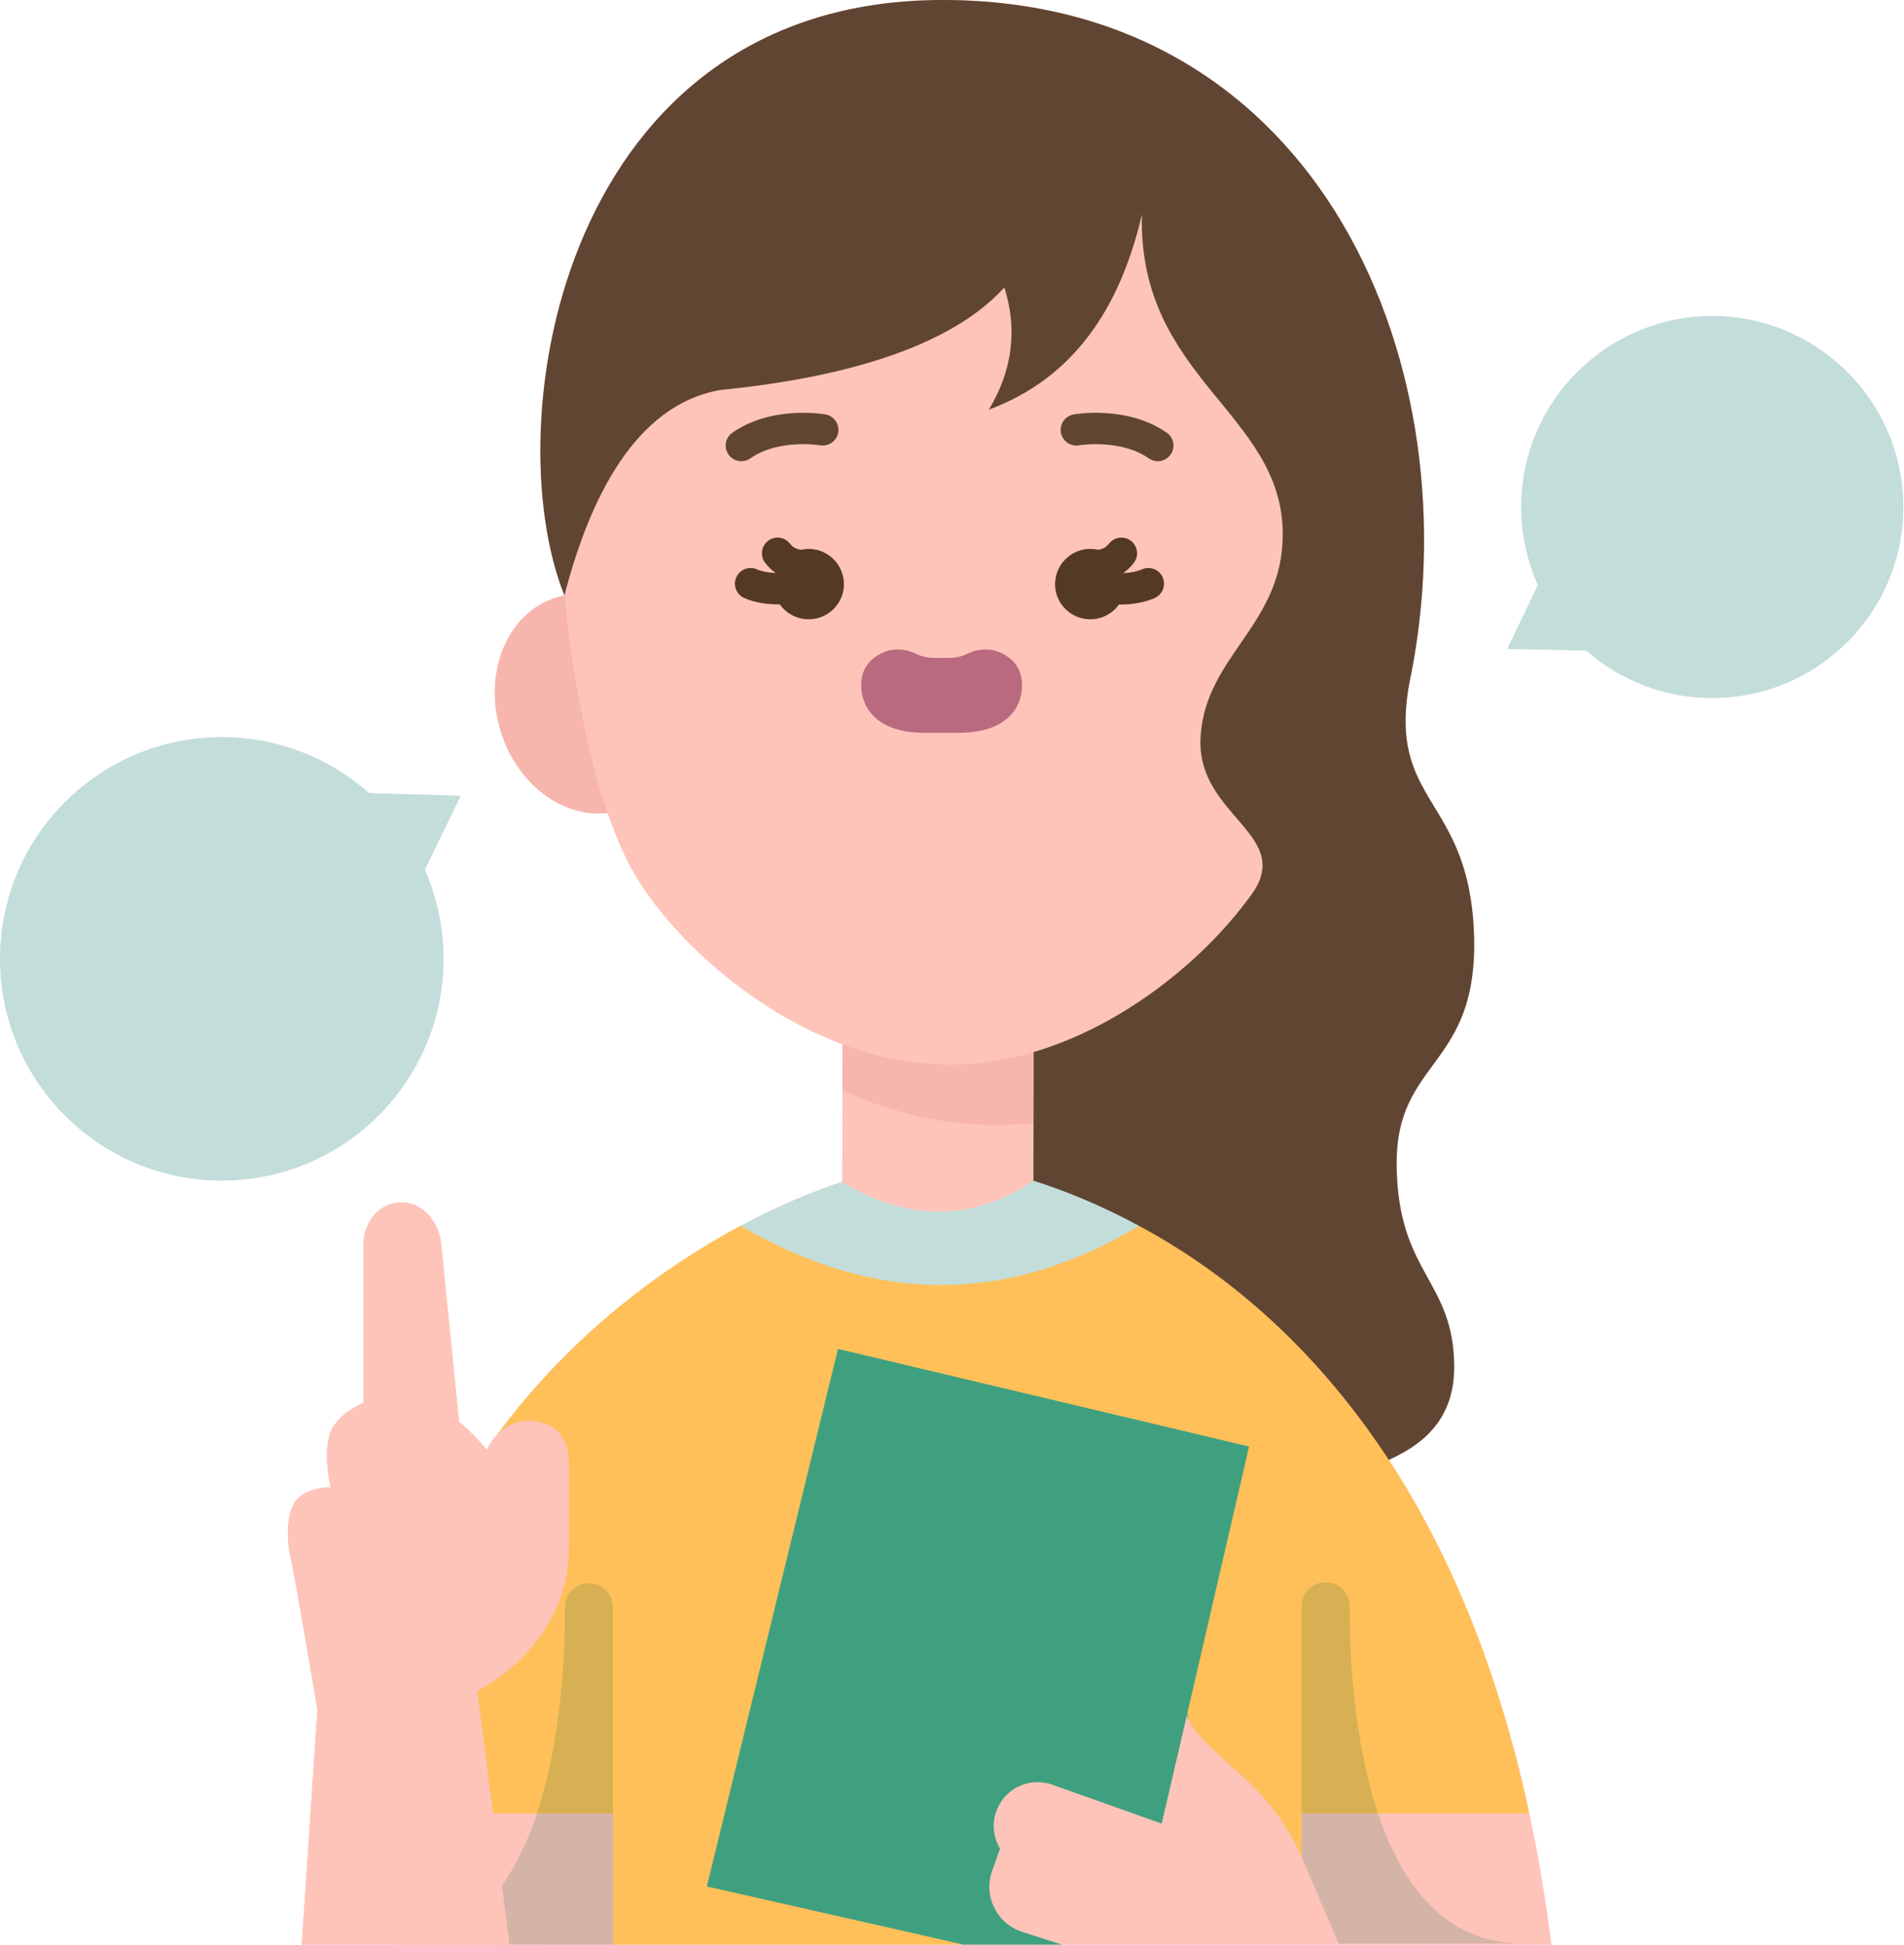
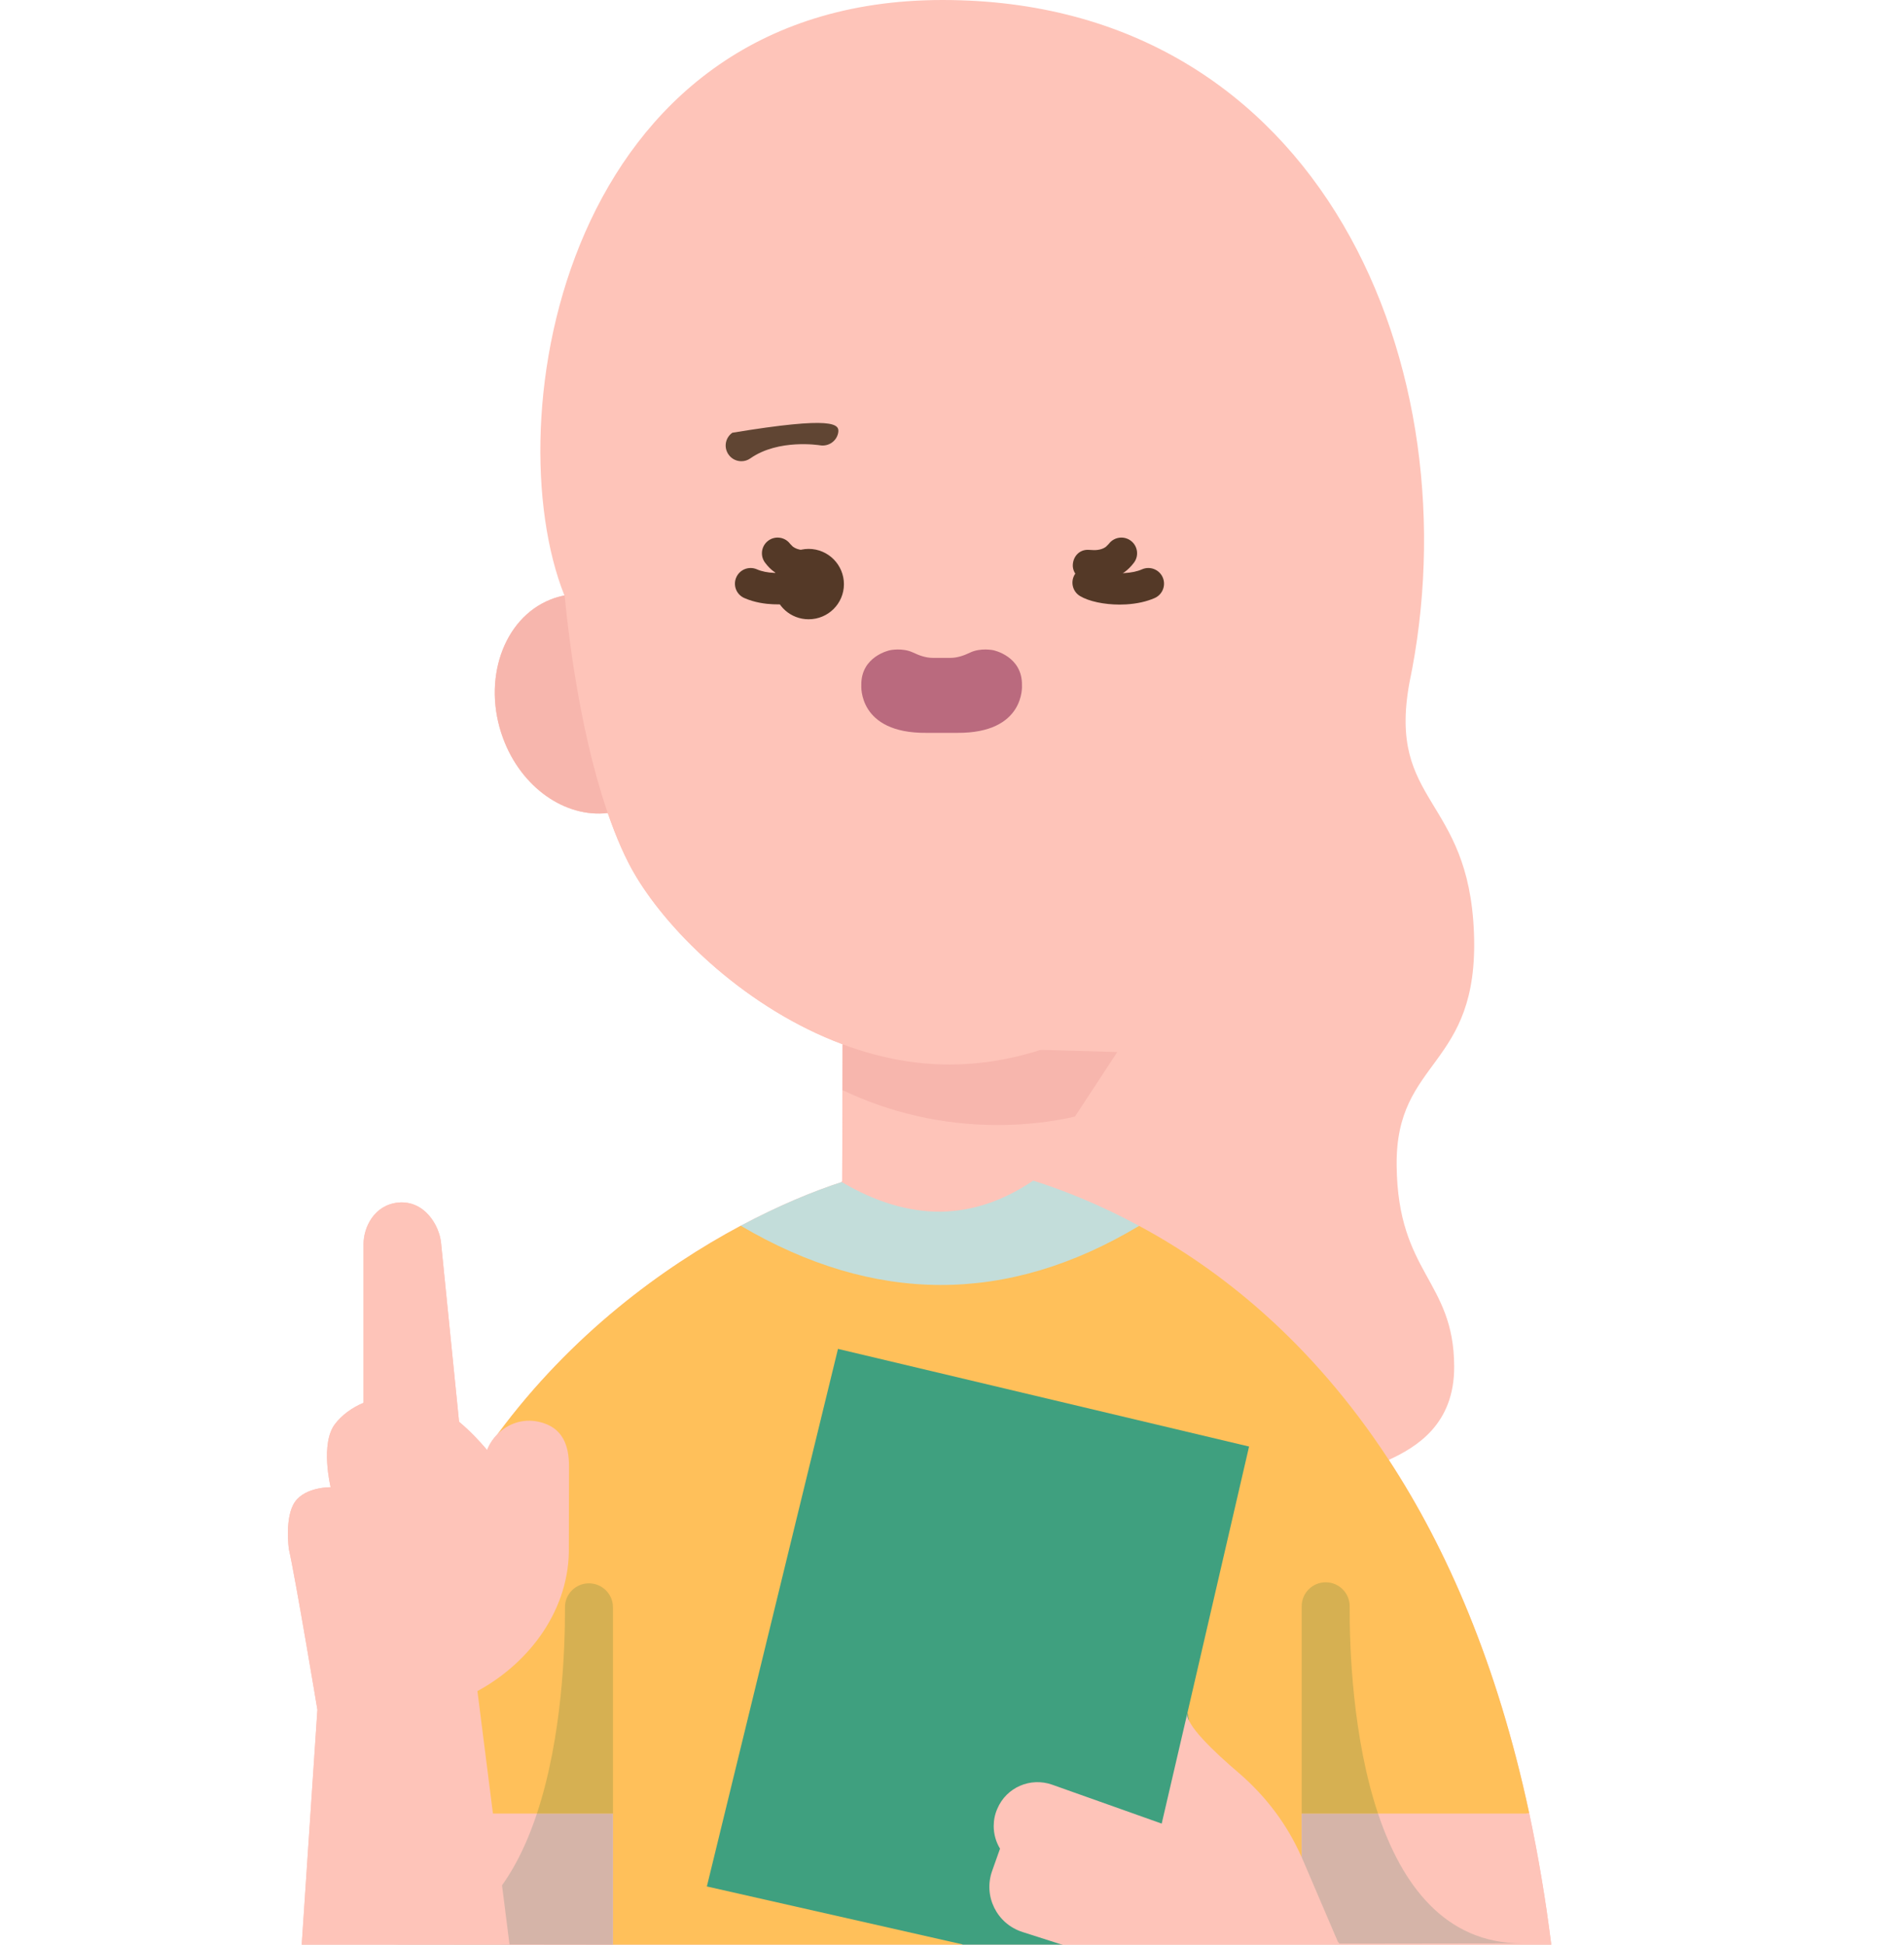
<svg xmlns="http://www.w3.org/2000/svg" height="124.0" preserveAspectRatio="xMidYMid meet" version="1.0" viewBox="0.0 0.0 121.4 124.0" width="121.4" zoomAndPan="magnify">
  <defs>
    <clipPath id="a">
-       <path d="M 96 20 L 121.359 20 L 121.359 45 L 96 45 Z M 96 20" />
-     </clipPath>
+       </clipPath>
  </defs>
  <g>
    <g id="change1_1">
      <path d="M 88.551 93.09 C 90.301 92.281 92.738 90.832 92.719 87.129 C 92.699 81.621 89.129 81.23 89.051 74.34 C 88.961 67.449 94.32 68.152 93.98 59.469 C 93.641 50.789 88.469 51.262 89.859 43.57 C 94.039 23.602 84.301 0 60.102 0 C 35.898 0 31.551 26.879 35.988 37.969 C 35.691 38.031 35.398 38.109 35.102 38.23 C 32.082 39.43 30.719 43.379 32.07 47.059 C 33.238 50.238 36.059 52.16 38.75 51.84 C 39.301 53.43 39.898 54.801 40.551 55.879 C 42.762 59.57 47.691 64.34 53.73 66.59 L 53.719 69.512 L 53.699 75.301 L 53.668 75.371 C 51.859 75.961 49.648 76.871 47.23 78.16 C 42.25 80.82 36.43 85.09 31.75 91.418 L 31.719 91.449 C 31.43 91.75 31.199 92.09 31.059 92.461 C 30.551 91.859 29.941 91.219 29.27 90.66 L 28.121 79.25 C 28.012 78.129 27.059 76.531 25.398 76.68 C 23.852 76.832 23.18 78.262 23.18 79.332 L 23.18 89.449 C 22.41 89.77 21.789 90.25 21.371 90.789 C 20.398 92.031 21.082 94.832 21.082 94.832 C 21.082 94.832 19.488 94.801 18.809 95.762 C 18.129 96.73 18.418 98.781 18.418 98.781 C 18.84 100.629 20.238 109.02 20.238 109.02 L 19.238 124 L 98.91 124 C 98.539 121.031 98.059 118.23 97.5 115.602 C 95.461 106.09 92.25 98.75 88.551 93.09" fill="#fec4b9" />
    </g>
    <g clip-path="url(#a)" id="change2_3">
      <path d="M 121.359 32.25 C 121.398 38.98 115.98 44.469 109.25 44.512 C 106.148 44.531 103.309 43.391 101.141 41.488 L 96.102 41.379 L 98.051 37.301 C 97.379 35.809 97.012 34.152 96.988 32.41 C 96.949 25.691 102.371 20.199 109.102 20.148 C 115.82 20.109 121.309 25.531 121.359 32.25" fill="#c3ddda" />
    </g>
    <g id="change2_1">
-       <path d="M 29.379 50.738 L 27.09 55.461 C 27.852 57.199 28.281 59.121 28.281 61.141 C 28.281 68.949 21.941 75.281 14.141 75.281 C 6.332 75.281 0 68.949 0 61.141 C 0 53.332 6.332 47 14.141 47 C 17.738 47 21.031 48.348 23.531 50.57 L 29.379 50.738" fill="#c3ddda" />
-     </g>
+       </g>
    <g id="change3_1">
      <path d="M 36 37.969 C 46.867 41.621 44.875 46.965 38.75 51.84 C 36.059 52.16 33.238 50.238 32.07 47.059 C 30.719 43.379 32.082 39.43 35.102 38.23 C 35.398 38.109 35.691 38.031 35.988 37.969 L 36 37.969" fill="#f7b6ad" />
    </g>
    <g id="change1_2">
      <path d="M 65.891 75.25 L 65.879 75.281 C 67.129 78.02 63.211 77.918 61.969 79.461 C 58.461 83.859 55.25 78.359 53.668 75.371 L 53.699 75.301 L 53.719 69.512 L 53.73 66.59 L 71.238 67.082 L 68.539 71.199 L 65.891 75.25" fill="#fec4b9" />
    </g>
    <g id="change3_2">
      <path d="M 71.238 67.082 L 68.539 71.199 C 66.949 71.559 65.301 71.738 63.609 71.738 C 60.07 71.738 56.719 70.941 53.719 69.512 L 53.73 66.59 L 71.238 67.082" fill="#f7b6ad" />
    </g>
    <g id="change4_1">
-       <path d="M 35.988 37.969 C 31.551 26.879 35.898 0 60.102 0 C 84.301 0 94.039 23.602 89.859 43.57 C 88.469 51.262 93.641 50.789 93.98 59.469 C 94.32 68.152 88.961 67.449 89.051 74.34 C 89.129 81.23 92.699 81.621 92.719 87.129 C 92.738 90.832 90.301 92.281 88.551 93.09 C 81.734 94.227 75.215 88.078 70.094 85.328 C 67.613 83.977 63.93 78.184 65.879 75.281 L 65.891 75.25 L 65.91 67.082 L 35.988 37.969" fill="#604533" />
-     </g>
+       </g>
    <g id="change1_3">
      <path d="M 76.551 46.961 C 76.219 52.152 82.852 53.23 79.602 57.301 C 79.52 57.402 79.449 57.5 79.379 57.598 C 76.59 61.262 71.668 65.379 65.91 67.082 C 64.191 67.59 62.391 67.879 60.551 67.879 C 58.18 67.879 55.891 67.402 53.73 66.59 C 47.691 64.34 42.762 59.57 40.551 55.879 C 39.898 54.801 39.301 53.43 38.75 51.84 C 37.48 48.152 36.52 43.281 36 37.969 L 35.988 37.969 C 37.57 31.832 40.48 25.832 45.91 24.871 C 52.02 24.262 60.082 22.699 64.039 18.328 C 64.871 20.98 64.582 23.57 63.051 26.121 C 68.43 24.121 71.41 19.691 72.809 13.672 C 72.539 24.141 81.789 26.309 81.789 34.059 C 81.789 39.879 76.879 41.77 76.551 46.961" fill="#fec4b9" />
    </g>
    <g id="change5_1">
      <path d="M 65.16 43.699 C 65.16 43.699 65.391 46.77 61.012 46.73 L 59.07 46.73 C 54.691 46.77 54.918 43.699 54.918 43.699 C 54.879 41.832 56.75 41.461 56.75 41.461 C 56.75 41.461 57.539 41.289 58.219 41.609 C 58.621 41.801 59.039 41.949 59.48 41.949 L 60.602 41.949 C 61.039 41.949 61.461 41.801 61.859 41.609 C 62.539 41.289 63.332 41.461 63.332 41.461 C 63.332 41.461 65.199 41.832 65.16 43.699" fill="#ba6a7e" />
    </g>
    <g id="change2_2">
      <path d="M 65.879 75.281 C 67.832 75.902 70.148 76.82 72.629 78.168 C 64.215 87.527 55.742 87.379 47.23 78.16 C 49.648 76.871 51.859 75.961 53.668 75.371 C 55.809 76.641 57.941 77.289 60.039 77.262 C 62.012 77.219 63.961 76.582 65.879 75.281" fill="#c3ddda" />
    </g>
    <g id="change1_4">
      <path d="M 79.387 109 L 93.672 110.469 L 97.5 115.602 C 98.059 118.23 98.539 121.031 98.91 124 L 85.449 124 L 85.309 123.828 L 78.898 121.133 L 79.68 119.074 L 79.973 117.805 L 79.387 109" fill="#fec4b9" />
    </g>
    <g id="change1_5">
      <path d="M 42.41 110.172 L 39.082 124 L 32.488 124 L 27.637 112.914 L 42.41 110.172" fill="#fec4b9" />
    </g>
    <g id="change6_1">
      <path d="M 61.359 123.98 L 61.359 124 L 39.082 124 L 39.082 115.641 L 31.43 115.641 L 26.66 106.75 C 30.051 104.91 31.543 103.473 31.453 99.512 L 33.41 95.305 C 33.41 94.543 33.145 95.055 32.629 95.566 C 32.242 95.949 31.719 96.328 31.062 96.184 C 30.023 95.957 31.355 93.543 31.75 91.418 C 36.43 85.09 42.25 80.82 47.23 78.16 C 55.738 83.168 64.211 83.219 72.629 78.168 C 77.75 80.918 83.59 85.5 88.551 93.09 C 92.25 98.75 95.461 106.09 97.5 115.602 L 97.289 115.641 L 82.988 115.641 L 82.988 118.398 L 82.98 118.398 C 79.289 120.738 76.188 119.066 74.496 117.609 C 72.828 116.188 72.859 114.789 73.031 114.086 L 61.359 123.98" fill="#ffc05a" />
    </g>
    <g id="change7_1">
      <path d="M 32.488 123.992 L 25.039 123.984 C 27.699 123.984 29.719 122.887 31.25 121.168 L 32.488 123.992" fill="#d5b4a8" />
    </g>
    <g id="change7_2">
      <path d="M 39.082 124 L 32.488 123.992 L 31.25 121.168 C 32.578 119.684 33.539 117.738 34.234 115.641 L 39.082 115.641 L 39.082 124" fill="#d5b4a8" />
    </g>
    <g id="change8_1">
      <path d="M 39.082 124 L 39.082 115.641 L 34.234 115.641 C 35.84 110.797 36.035 105.141 36.023 102.484 C 36.02 101.641 36.707 100.961 37.551 100.961 C 38.395 100.961 39.082 101.645 39.082 102.488 L 39.082 124" fill="#d6b052" />
    </g>
    <g id="change7_3">
      <path d="M 82.996 123.934 L 82.996 122.855 L 85.309 123.828 L 85.395 123.934 L 82.996 123.934" fill="#d5b4a8" />
    </g>
    <g id="change7_4">
      <path d="M 85.395 123.934 L 85.309 123.828 L 82.996 122.855 L 82.996 115.641 L 87.863 115.641 C 89.371 120.137 92.105 123.918 97.035 123.918 L 85.395 123.934" fill="#d5b4a8" />
    </g>
    <g id="change8_2">
      <path d="M 87.863 115.641 L 82.996 115.641 L 82.996 102.422 C 82.996 101.578 83.68 100.895 84.527 100.895 C 85.371 100.895 86.055 101.574 86.055 102.418 C 86.043 105.086 86.238 110.781 87.863 115.641" fill="#d6b052" />
    </g>
    <g id="change9_1">
-       <path d="M 71.109 35.668 C 71.512 36.082 71.762 36.629 71.762 37.25 C 71.762 37.348 71.75 37.449 71.738 37.539 C 71.602 38.641 70.66 39.488 69.52 39.488 C 68.281 39.488 67.27 38.488 67.27 37.25 C 67.27 36.012 68.281 35 69.52 35 C 70.141 35 70.711 35.262 71.109 35.668" fill="#543927" />
-     </g>
+       </g>
    <g id="change9_2">
      <path d="M 51.559 35 C 52.801 35 53.809 36.012 53.809 37.25 C 53.809 38.488 52.801 39.488 51.559 39.488 C 50.418 39.488 49.469 38.641 49.34 37.531 C 49.332 37.441 49.32 37.348 49.32 37.25 C 49.32 36.629 49.57 36.082 49.969 35.668 C 50.371 35.262 50.941 35 51.559 35" fill="#543927" />
    </g>
    <g id="change10_1">
      <path d="M 67.711 124 L 61.359 124 L 61.359 123.98 L 45.07 120.289 L 53.43 86.012 L 79.641 92.238 L 75.711 109.219 L 77.629 119.367 L 67.711 124" fill="#3fa07f" />
    </g>
    <g id="change1_6">
      <path d="M 74.07 116.281 L 75.711 109.219 C 75.539 109.918 77.359 111.668 79.031 113.09 C 80.719 114.551 82.082 116.352 82.98 118.398 L 83.059 118.57 L 85.309 123.828 L 85.449 124 L 67.711 124 L 65.211 123.199 C 63.559 122.68 62.68 120.91 63.262 119.289 L 63.762 117.879 C 63.5 117.449 63.359 116.949 63.359 116.441 C 63.359 116.07 63.43 115.691 63.59 115.332 C 64.168 113.969 65.699 113.309 67.09 113.801 L 74.07 116.281" fill="#fec4b9" />
    </g>
    <g id="change1_7">
      <path d="M 31.059 92.461 C 31.199 92.09 31.43 91.75 31.719 91.449 L 31.75 91.418 C 32.379 90.801 33.309 90.43 34.352 90.66 C 35.891 91 36.281 92.18 36.281 93.512 L 36.27 98.59 C 36.359 102.551 33.832 105.988 30.441 107.832 L 31.43 115.641 L 32.488 124 L 19.238 124 L 20.238 109.02 C 20.238 109.02 18.84 100.629 18.418 98.781 C 18.418 98.781 18.129 96.73 18.809 95.762 C 19.488 94.801 21.082 94.832 21.082 94.832 C 21.082 94.832 20.398 92.031 21.371 90.789 C 21.789 90.25 22.41 89.77 23.18 89.449 C 24.191 89.02 25.441 88.879 26.832 89.27 C 27.691 89.512 28.52 90.031 29.27 90.66 C 29.941 91.219 30.551 91.859 31.059 92.461" fill="#fec4b9" />
    </g>
    <g id="change1_8">
      <path d="M 28.121 79.25 L 29.27 90.66 C 29.008 93.445 25.758 96.816 24.898 96.578 C 23.508 96.188 22.941 91.586 23.18 89.449 L 23.18 79.332 C 23.18 78.262 23.852 76.832 25.398 76.68 C 27.059 76.531 28.012 78.129 28.121 79.25" fill="#fec4b9" />
    </g>
    <g id="change9_3">
      <path d="M 71.387 38.551 C 70.395 38.551 69.418 38.344 68.859 38.004 C 68.387 37.719 68.238 37.102 68.527 36.629 C 68.812 36.16 69.426 36.008 69.902 36.297 C 70.078 36.406 70.809 36.594 71.68 36.543 C 72.141 36.516 72.516 36.438 72.82 36.301 C 73.328 36.082 73.918 36.316 74.137 36.82 C 74.355 37.328 74.125 37.914 73.617 38.137 C 73.094 38.363 72.5 38.496 71.801 38.539 C 71.66 38.547 71.523 38.551 71.387 38.551" fill="#543927" />
    </g>
    <g id="change9_4">
      <path d="M 69.766 37.078 C 69.609 37.078 69.48 37.07 69.391 37.062 C 68.852 37.027 68.387 36.57 68.402 36.031 C 68.422 35.488 68.809 35.059 69.352 35.059 L 69.52 35.066 C 69.754 35.086 70.188 35.109 70.512 34.867 L 70.699 34.68 C 71.031 34.238 71.656 34.148 72.102 34.48 C 72.543 34.812 72.633 35.438 72.301 35.879 C 72.117 36.121 71.914 36.328 71.691 36.484 C 71.008 36.992 70.258 37.078 69.766 37.078" fill="#543927" />
    </g>
    <g id="change9_5">
      <path d="M 49.664 38.539 C 49.539 38.539 49.414 38.535 49.289 38.531 C 48.824 38.512 48.117 38.426 47.457 38.133 C 46.949 37.91 46.723 37.32 46.945 36.816 C 47.168 36.309 47.758 36.082 48.266 36.305 C 48.555 36.434 48.953 36.516 49.379 36.531 C 50.305 36.578 51.035 36.383 51.188 36.293 C 51.66 36.012 52.277 36.168 52.559 36.645 C 52.836 37.117 52.688 37.727 52.215 38.008 C 51.664 38.336 50.672 38.539 49.664 38.539" fill="#543927" />
    </g>
    <g id="change9_6">
      <path d="M 51.324 37.074 C 50.816 37.074 50.062 36.988 49.371 36.469 C 49.168 36.328 48.961 36.121 48.781 35.879 C 48.449 35.438 48.539 34.812 48.98 34.48 C 49.422 34.148 50.051 34.238 50.379 34.68 L 50.551 34.855 C 50.891 35.109 51.328 35.086 51.562 35.066 L 51.73 35.059 C 52.281 35.059 52.73 35.508 52.73 36.059 C 52.73 36.613 52.281 37.059 51.73 37.059 C 51.629 37.066 51.488 37.074 51.324 37.074" fill="#543927" />
    </g>
    <g id="change4_2">
-       <path d="M 73.82 29.41 C 73.621 29.41 73.418 29.352 73.246 29.227 C 71.453 27.969 68.828 28.391 68.805 28.395 C 68.262 28.492 67.742 28.129 67.645 27.586 C 67.551 27.039 67.914 26.523 68.457 26.426 C 68.594 26.402 71.902 25.844 74.395 27.594 C 74.848 27.91 74.957 28.531 74.637 28.984 C 74.445 29.262 74.133 29.41 73.82 29.41" fill="#604533" />
-     </g>
+       </g>
    <g id="change4_3">
-       <path d="M 47.27 29.41 C 46.957 29.41 46.645 29.262 46.453 28.984 C 46.133 28.531 46.242 27.91 46.695 27.594 C 49.188 25.844 52.492 26.402 52.633 26.426 C 53.176 26.523 53.539 27.039 53.445 27.586 C 53.348 28.129 52.832 28.484 52.289 28.395 C 52.25 28.391 49.645 27.965 47.844 29.227 C 47.668 29.352 47.469 29.41 47.27 29.41" fill="#604533" />
+       <path d="M 47.27 29.41 C 46.957 29.41 46.645 29.262 46.453 28.984 C 46.133 28.531 46.242 27.91 46.695 27.594 C 53.176 26.523 53.539 27.039 53.445 27.586 C 53.348 28.129 52.832 28.484 52.289 28.395 C 52.25 28.391 49.645 27.965 47.844 29.227 C 47.668 29.352 47.469 29.41 47.27 29.41" fill="#604533" />
    </g>
  </g>
</svg>